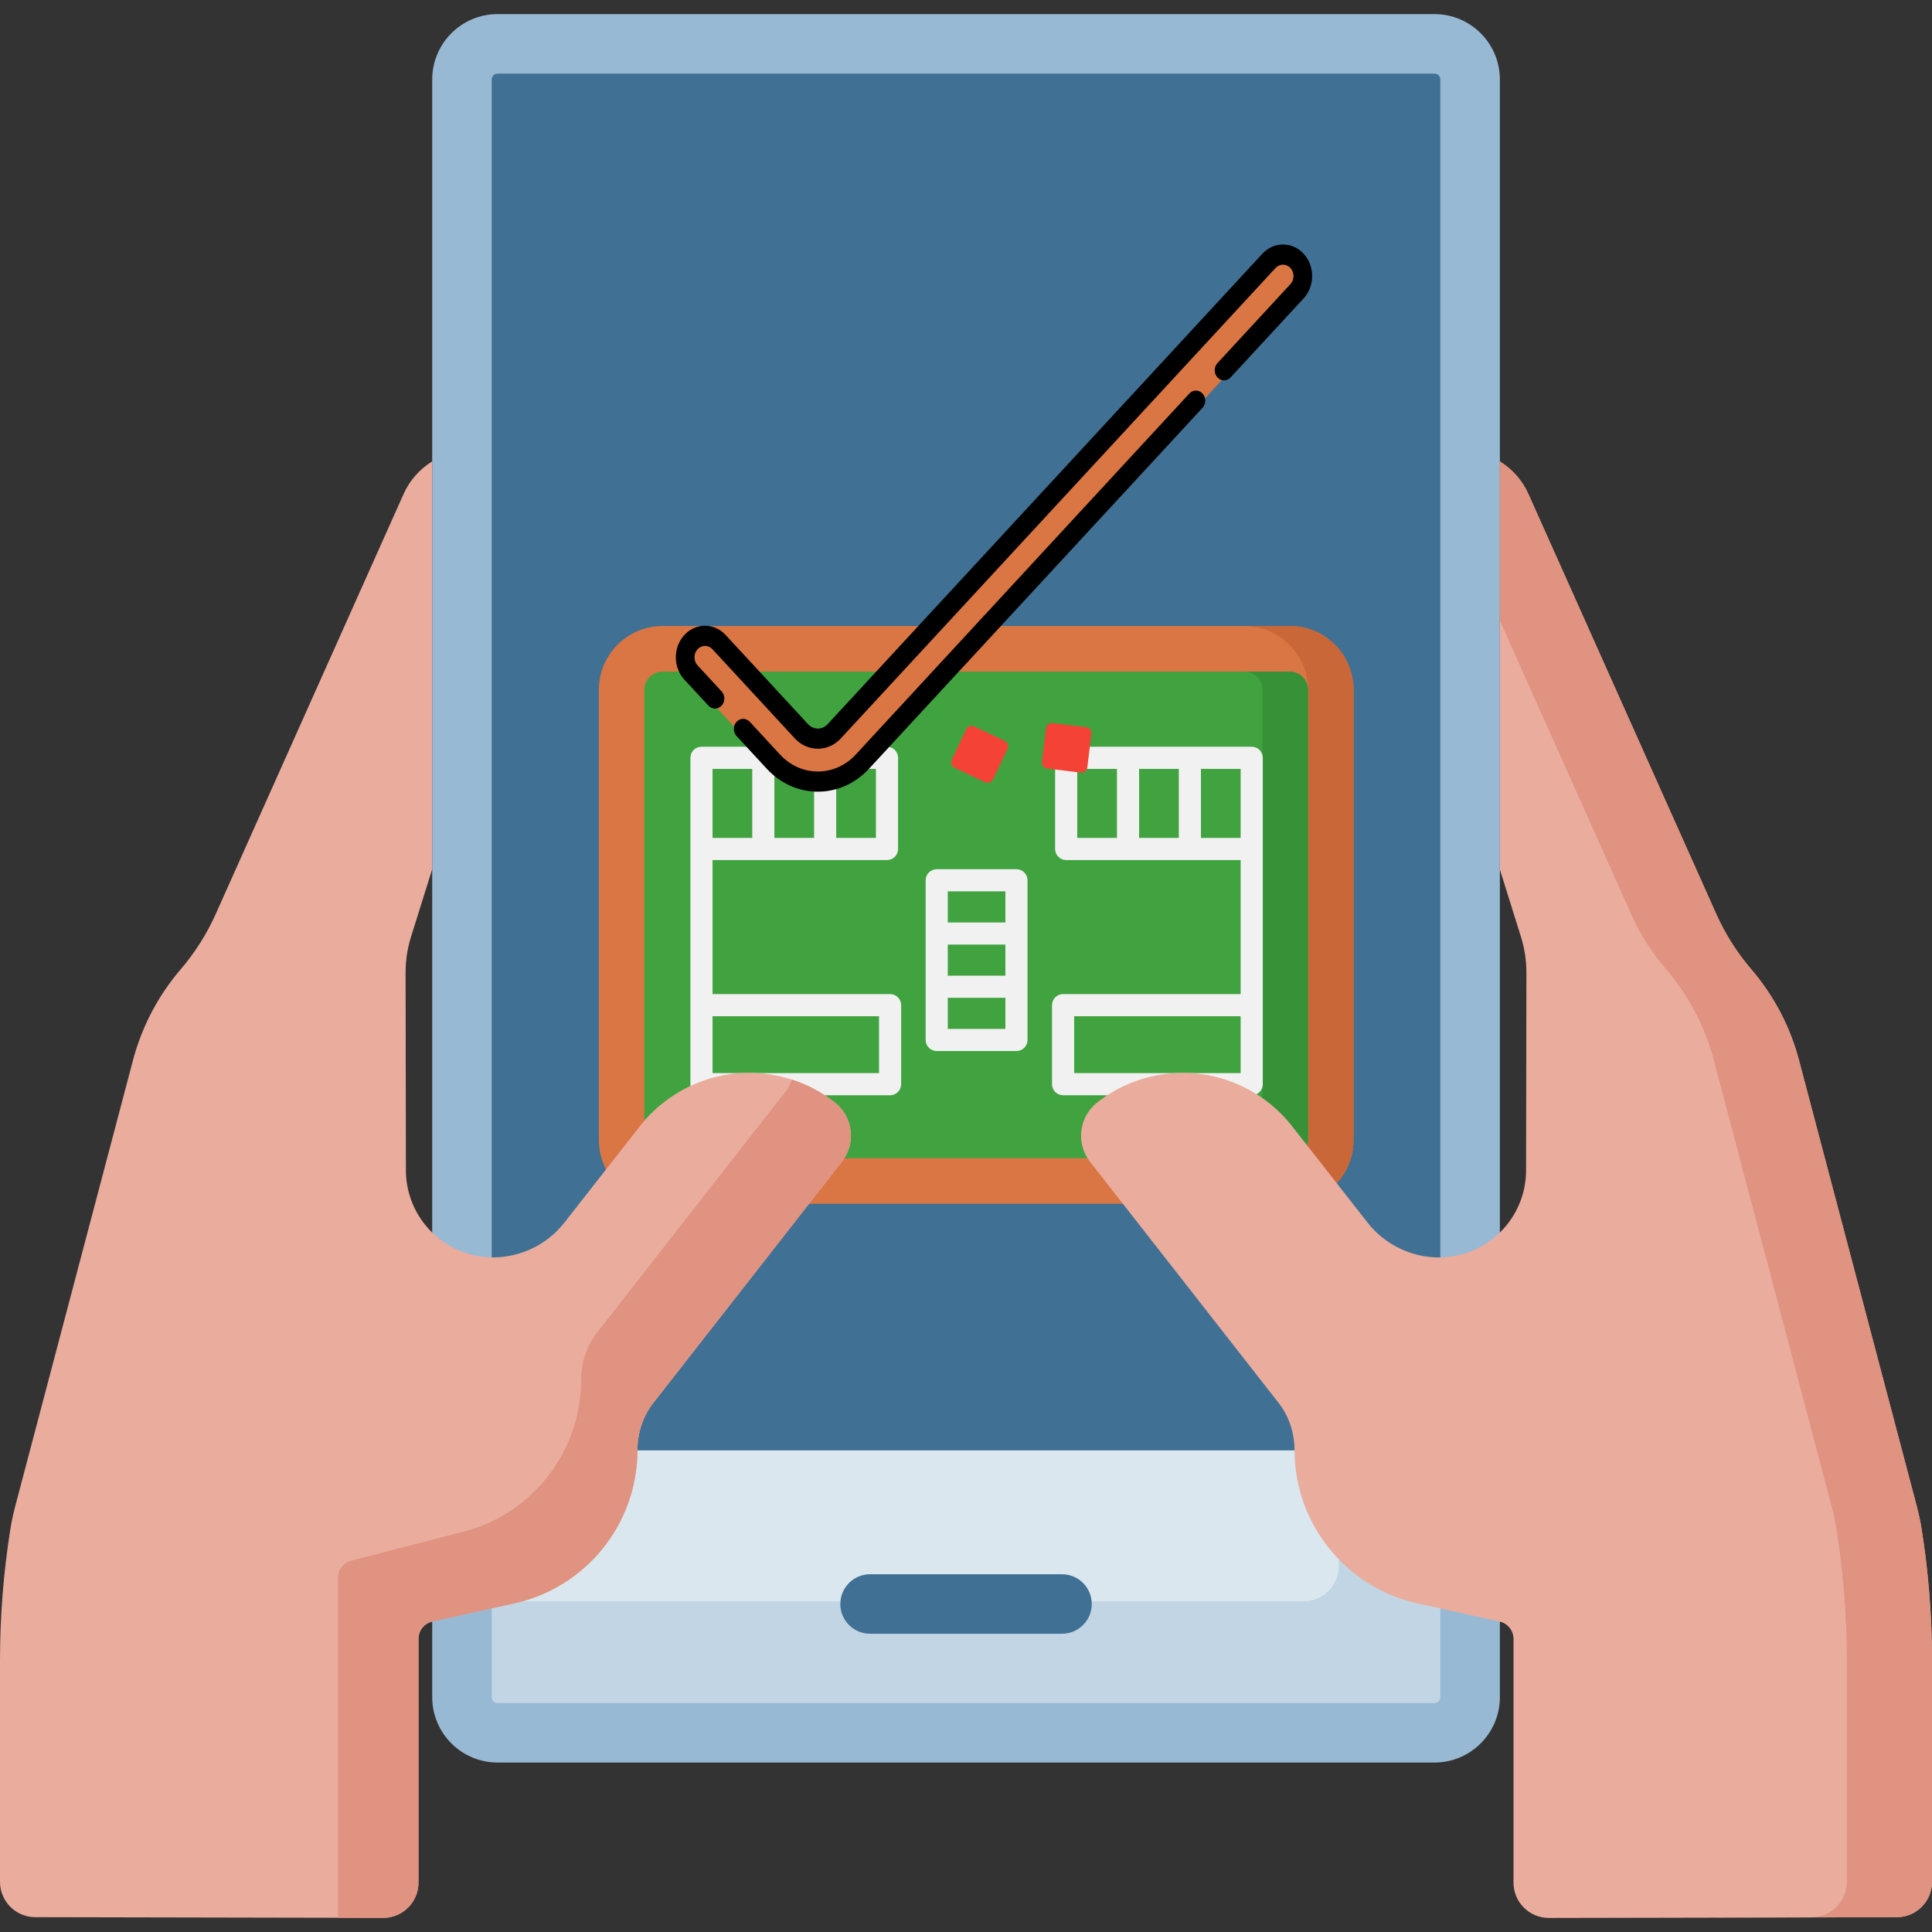
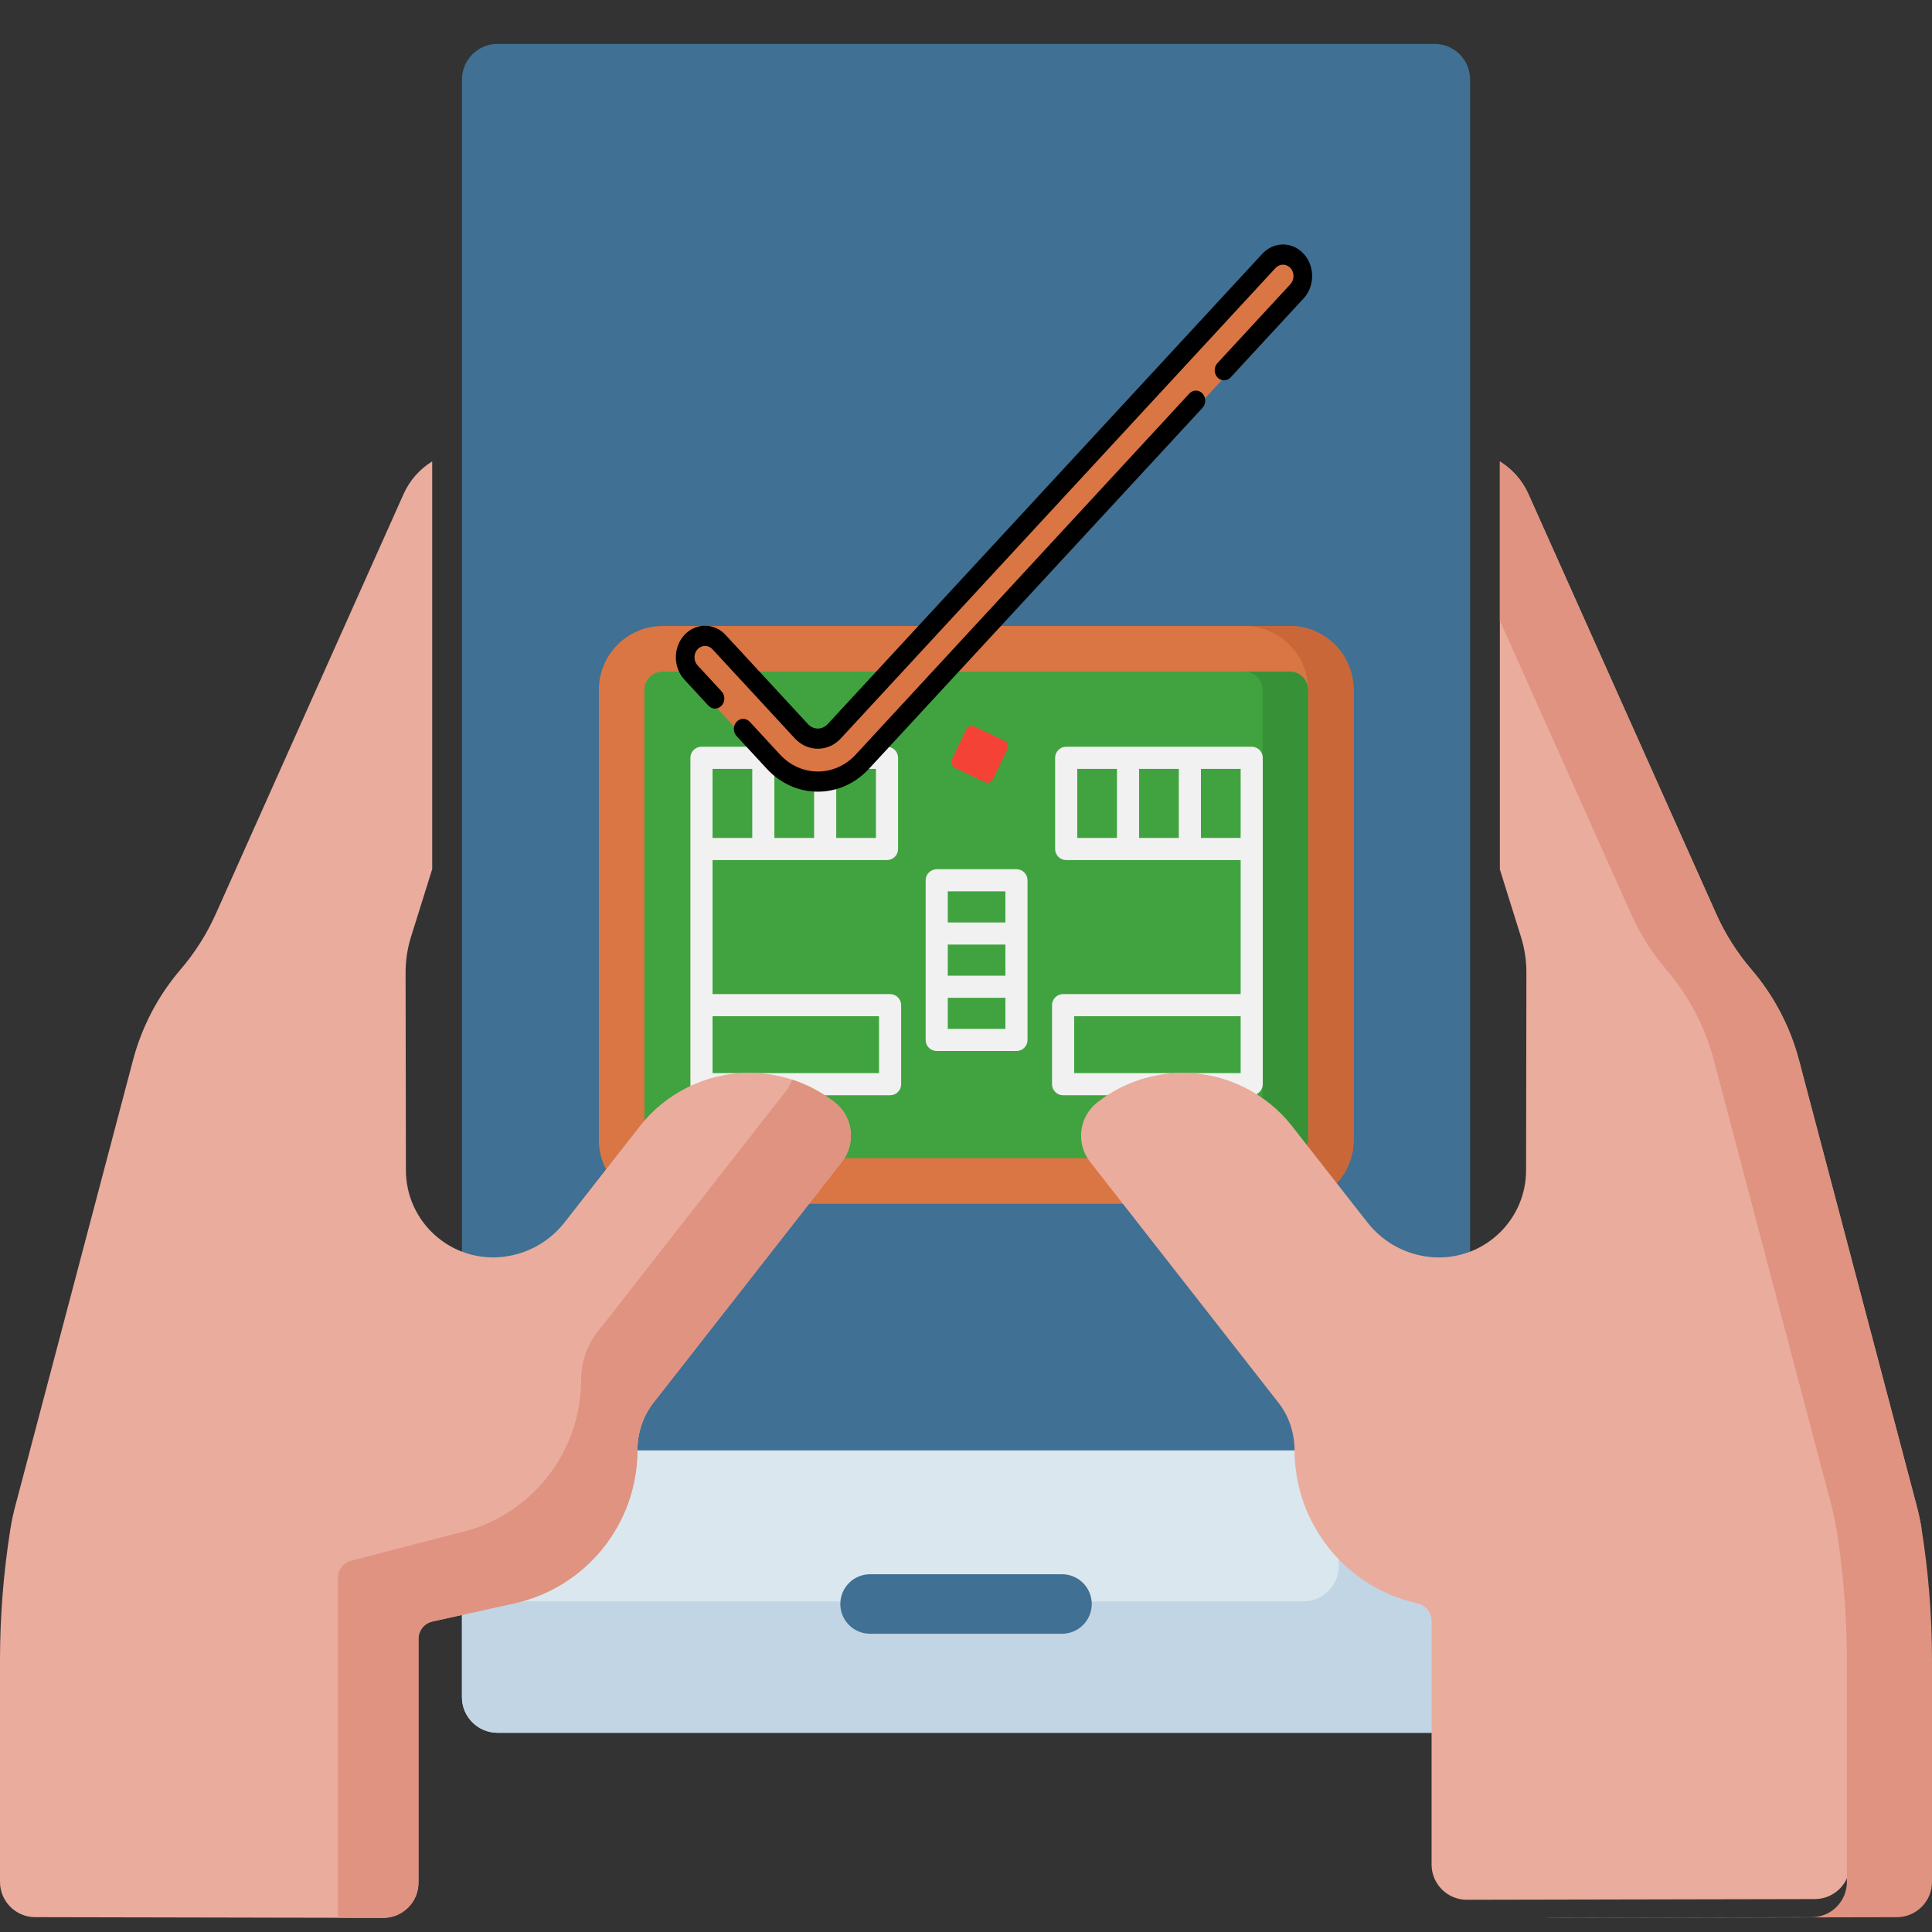
<svg xmlns="http://www.w3.org/2000/svg" width="512" height="512" enable-background="new 0 0 512 512" version="1.1" viewBox="0 0 512 512">
  <rect x="0" y="0" width="512" height="512" fill="#333333" stroke="none" />
  <path d="m384.34 401.35 5.257-16.976v-363.31c0-5.211-4.224-9.436-9.435-9.436h-248.3c-5.211 0-9.435 4.224-9.435 9.436v363.31l5.257 16.976z" fill="#407093" />
  <path d="m122.42 384.37v65.395c0 5.211 4.224 9.436 9.435 9.436h248.3c5.211 0 9.435-4.224 9.435-9.436v-65.395z" fill="#dae7ef" />
  <path d="m354.8 384.37v30.596c0 5.211-4.224 9.436-9.435 9.436h-222.94v25.364c0 5.211 4.224 9.436 9.435 9.436h248.3c5.211 0 9.435-4.224 9.435-9.436v-65.395h-34.798z" fill="#c1d5e4" />
-   <path d="m380.16 467.09h-248.3c-9.551 0-17.321-7.77-17.321-17.321v-428.71c0-9.551 7.77-17.321 17.321-17.321h248.3c9.551 0 17.321 7.77 17.321 17.321v428.71c0 9.551-7.77 17.321-17.321 17.321zm-248.3-447.58c-0.855 0-1.55 0.695-1.55 1.55v428.71c0 0.855 0.695 1.55 1.55 1.55h248.3c0.855 0 1.55-0.695 1.55-1.55v-428.71c0-0.855-0.695-1.55-1.55-1.55z" fill="#98b9d3" />
  <path d="m281.44 432.96h-50.862c-4.355 0-7.885-3.53-7.885-7.885s3.53-7.885 7.885-7.885h50.862c4.355 0 7.885 3.53 7.885 7.885s-3.53 7.885-7.885 7.885z" fill="#407093" />
  <g stroke-width=".391">
    <path d="m341.79 319.02h-166.17c-9.341 0-16.913-7.572-16.913-16.913v-119.3c0-9.341 7.572-16.913 16.913-16.913h166.17c9.341 0 16.913 7.572 16.913 16.913v119.3c0 9.341-7.572 16.913-16.913 16.913z" fill="#d97643" />
    <path d="m341.81 165.89h-12.072c9.334 0 16.902 7.577 16.902 16.924v119.28c0 9.347-7.567 16.924-16.902 16.924h12.072c9.335 3.9e-4 16.902-7.577 16.902-16.924v-119.28c0-9.347-7.567-16.924-16.902-16.924z" fill="#ca6738" />
    <path d="m170.78 302.1v-119.28c0-2.669 2.163-4.832 4.832-4.832h166.19c2.669 0 4.832 2.163 4.832 4.832v119.28c0 2.669-2.163 4.832-4.832 4.832h-166.19c-2.669 0-4.832-2.164-4.832-4.832z" fill="#40a33f" />
    <path d="m341.81 177.98h-12.072c2.663 0 4.829 2.169 4.829 4.835v119.28c0 2.666-2.166 4.835-4.829 4.835h12.072c2.663 0 4.829-2.169 4.829-4.835v-119.28c3.9e-4 -2.666-2.166-4.835-4.829-4.835z" fill="#379237" />
  </g>
  <g transform="matrix(.391 0 0 .391 158.71 142.45)" fill="#f1f1f1">
    <path d="m197.37 309.45h-120.34v-90.838h118.24c4.143 0 7.5-3.358 7.5-7.5v-61.811c0-4.142-3.357-7.5-7.5-7.5h-125.74c-4.143 0-7.5 3.358-7.5 7.5v221.22c0 4.142 3.357 7.5 7.5 7.5h127.84c4.143 0 7.5-3.358 7.5-7.5v-53.57c0-4.142-3.357-7.5-7.5-7.5zm-9.596-105.84h-26.914v-46.811h26.914zm-41.914 0h-26.915v-46.811h26.915zm-41.915 0h-26.915v-46.811h26.915zm85.925 159.41h-112.84v-38.57h112.84z" />
    <path d="m442.47 141.8h-125.74c-4.143 0-7.5 3.358-7.5 7.5v61.811c0 4.142 3.357 7.5 7.5 7.5h118.24v90.838h-120.34c-4.143 0-7.5 3.358-7.5 7.5v53.57c0 4.142 3.357 7.5 7.5 7.5h127.84c4.143 0 7.5-3.358 7.5-7.5v-221.22c0-4.142-3.358-7.5-7.5-7.5zm-118.24 15h26.914v46.811h-26.914zm41.914 0h26.915v46.811h-26.915zm41.915 46.811v-46.811h26.915v46.811zm-85.925 120.84h112.84v38.57h-112.84z" />
    <path d="m283.02 224.81h-54.049c-4.143 0-7.5 3.358-7.5 7.5v108.23c0 4.142 3.357 7.5 7.5 7.5h54.049c4.143 0 7.5-3.358 7.5-7.5v-108.23c0-4.142-3.357-7.5-7.5-7.5zm-46.548 51.078h39.049v21.078h-39.049zm0-36.078h39.049v21.078h-39.049zm39.048 93.234h-39.049v-21.078h39.049z" />
  </g>
  <path d="m221.19 292.12c-6.851-5.358-15.007-7.893-23.076-7.794-10.995 0.023-21.79 5.428-28.527 14.105 0 0-11.945 15.275-20.001 25.552-4.527 5.775-11.433 9.175-18.771 9.243h-0.116c-12.76 0-23.11-10.333-23.13-23.093l-0.084-52.396c-5e-3 -3.212 0.48-6.406 1.44-9.471l5.614-17.938v-108.06c-3.223 1.995-5.918 4.921-7.584 8.647l-49.758 111.25c-2.386 5.335-5.529 10.299-9.332 14.738-5.964 6.961-10.277 15.18-12.617 24.043l-31.147 117.96c-0.544 2.062-1.008 4.145-1.343 6.251-1.835 11.531-2.758 23.19-2.758 34.87v58.692c0 5.163 4.185 9.348 9.348 9.348l92.204 0.186c5.163 0 9.348-4.185 9.348-9.348v-64.588c0-2.212 1.537-4.128 3.697-4.606l21.712-4.81c19.018-4.213 32.565-21.052 32.617-40.521 0.012-4.565 1.417-9.017 4.229-12.612l49.963-63.888c3.821-4.887 2.958-11.944-1.928-15.765z" fill="#eaac9d" />
  <path d="m221.19 292.12c-3.481-2.722-7.299-4.712-11.271-6.001-0.395 1.102-0.962 2.163-1.722 3.136l-49.963 63.888c-2.812 3.596-4.217 8.048-4.229 12.613-0.052 19.47-13.599 36.309-32.617 40.522l-28.134 7.279c-2.16 0.478-3.697 2.394-3.697 4.606v90.071l11.995 0.024c5.163 0 9.348-4.185 9.348-9.348v-64.588c0-2.212 1.537-4.128 3.697-4.606l21.712-4.81c19.018-4.213 32.566-21.052 32.617-40.522 0.012-4.565 1.417-9.017 4.229-12.613l49.963-63.888c3.821-4.885 2.958-11.942-1.928-15.763z" fill="#df9380" />
  <path d="m261.05 207.29-8.059-3.823c-0.798-0.379-1.139-1.333-0.76-2.131l3.823-8.059c0.379-0.798 1.333-1.139 2.131-0.76l8.059 3.823c0.798 0.379 1.139 1.333 0.76 2.131l-3.823 8.059c-0.379 0.798-1.333 1.139-2.131 0.76z" fill="#f44336" stroke-width=".391" />
-   <path d="m286.38 204.74-8.856-1.065c-0.877-0.105-1.503-0.902-1.398-1.779l1.065-8.856c0.105-0.877 0.902-1.503 1.78-1.398l8.856 1.065c0.877 0.105 1.503 0.902 1.398 1.779l-1.065 8.856c-0.106 0.877-0.902 1.503-1.78 1.398z" fill="#f44336" stroke-width=".391" />
-   <path d="m509.24 405.17c-0.335-2.106-0.799-4.19-1.343-6.251l-31.147-117.96c-2.34-8.863-6.653-17.082-12.617-24.043-3.803-4.439-6.946-9.402-9.332-14.738l-49.757-111.25c-1.663-3.718-4.35-6.641-7.565-8.635v108.11l5.594 17.876c0.959 3.065 1.445 6.259 1.439 9.471l-0.084 52.396c-0.021 12.76-10.37 23.093-23.13 23.093h-0.116c-7.337-0.067-14.244-3.468-18.771-9.243-8.056-10.278-20.001-25.552-20.001-25.552-6.737-8.678-17.531-14.082-28.527-14.105-8.069-0.1-16.225 2.436-23.077 7.794-4.886 3.821-5.749 10.878-1.928 15.764l49.963 63.888c2.812 3.596 4.217 8.047 4.229 12.612 0.052 19.47 13.598 36.308 32.617 40.521l21.712 4.81c2.16 0.478 3.697 2.394 3.697 4.606v64.588c0 5.163 4.185 9.348 9.348 9.348l92.204-0.186c5.163 0 9.348-4.185 9.348-9.348v-58.692c2e-3 -11.68-0.92-23.339-2.756-34.87z" fill="#eaac9d" />
+   <path d="m509.24 405.17c-0.335-2.106-0.799-4.19-1.343-6.251l-31.147-117.96c-2.34-8.863-6.653-17.082-12.617-24.043-3.803-4.439-6.946-9.402-9.332-14.738l-49.757-111.25c-1.663-3.718-4.35-6.641-7.565-8.635v108.11l5.594 17.876c0.959 3.065 1.445 6.259 1.439 9.471l-0.084 52.396c-0.021 12.76-10.37 23.093-23.13 23.093h-0.116c-7.337-0.067-14.244-3.468-18.771-9.243-8.056-10.278-20.001-25.552-20.001-25.552-6.737-8.678-17.531-14.082-28.527-14.105-8.069-0.1-16.225 2.436-23.077 7.794-4.886 3.821-5.749 10.878-1.928 15.764l49.963 63.888c2.812 3.596 4.217 8.047 4.229 12.612 0.052 19.47 13.598 36.308 32.617 40.521c2.16 0.478 3.697 2.394 3.697 4.606v64.588c0 5.163 4.185 9.348 9.348 9.348l92.204-0.186c5.163 0 9.348-4.185 9.348-9.348v-58.692c2e-3 -11.68-0.92-23.339-2.756-34.87z" fill="#eaac9d" />
  <path d="m509.24 405.17c-0.335-2.106-0.799-4.19-1.343-6.251l-31.147-117.96c-2.34-8.863-6.653-17.082-12.617-24.043-3.803-4.439-6.946-9.402-9.332-14.738l-49.757-111.25c-1.663-3.718-4.35-6.641-7.565-8.635v42.158l34.764 77.725c2.386 5.335 5.529 10.299 9.332 14.738 5.964 6.961 10.277 15.18 12.617 24.043l31.147 117.96c0.544 2.062 1.008 4.145 1.343 6.251 1.836 11.531 2.758 23.19 2.758 34.87v58.692c0 5.163-4.185 9.348-9.348 9.348l-70.513 0.142c0.286 0.026 0.574 0.044 0.867 0.044l92.204-0.186c5.163 0 9.348-4.185 9.348-9.348v-58.692c0-11.679-0.922-23.338-2.758-34.869z" fill="#df9380" />
  <g stroke-width=".343">
    <path d="m183.12 180.22 21.841 23.637c6.495 7.029 17.064 7.029 23.558 0l115.2-124.68c2.054-2.224 2.054-5.829 0-8.052-2.054-2.224-5.386-2.224-7.44 0l-115.2 124.68c-2.392 2.589-6.285 2.589-8.678 0l-21.841-23.637c-2.054-2.224-5.386-2.224-7.44 0-2.055 2.223-2.055 5.829 0 8.052z" fill="#d97643" />
    <path d="m315.19 104.29-88.41 95.674c-5.535 5.99-14.53 5.99-20.065 0l-8.021-8.679c-0.965-1.044-2.528-1.044-3.493-3.6e-4 -0.965 1.043-0.965 2.735-6.5e-4 3.779l8.02 8.678c7.465 8.079 19.587 8.08 27.053 3.5e-4l88.41-95.674c0.965-1.044 0.964-2.736-6.5e-4 -3.779-0.965-1.043-2.529-1.043-3.493 7e-4z" />
    <path d="m181.37 180.11 6.37 6.894c0.965 1.044 2.529 1.044 3.493 7.1e-4 0.965-1.044 0.965-2.735 6.6e-4 -3.779l-6.37-6.894c-1.089-1.178-1.089-3.095 0-4.274 1.09-1.18 2.856-1.18 3.946 3.6e-4l21.841 23.636c3.36 3.636 8.812 3.636 12.172 0l115.21-124.67c1.09-1.18 2.856-1.181 3.947 0 1.089 1.178 1.089 3.095 0 4.274l-19.347 20.937c-0.965 1.044-0.964 2.736 6.5e-4 3.779 0.964 1.043 2.529 1.043 3.493-7.2e-4l19.347-20.937c3.014-3.262 3.014-8.569 0-11.83-3.021-3.27-7.912-3.271-10.935-3.5e-4l-115.21 124.67c-1.429 1.547-3.755 1.547-5.184 0l-21.841-23.636c-3.021-3.269-7.912-3.271-10.935-3.6e-4 -3.014 3.262-3.014 8.568 0 11.83z" />
  </g>
</svg>